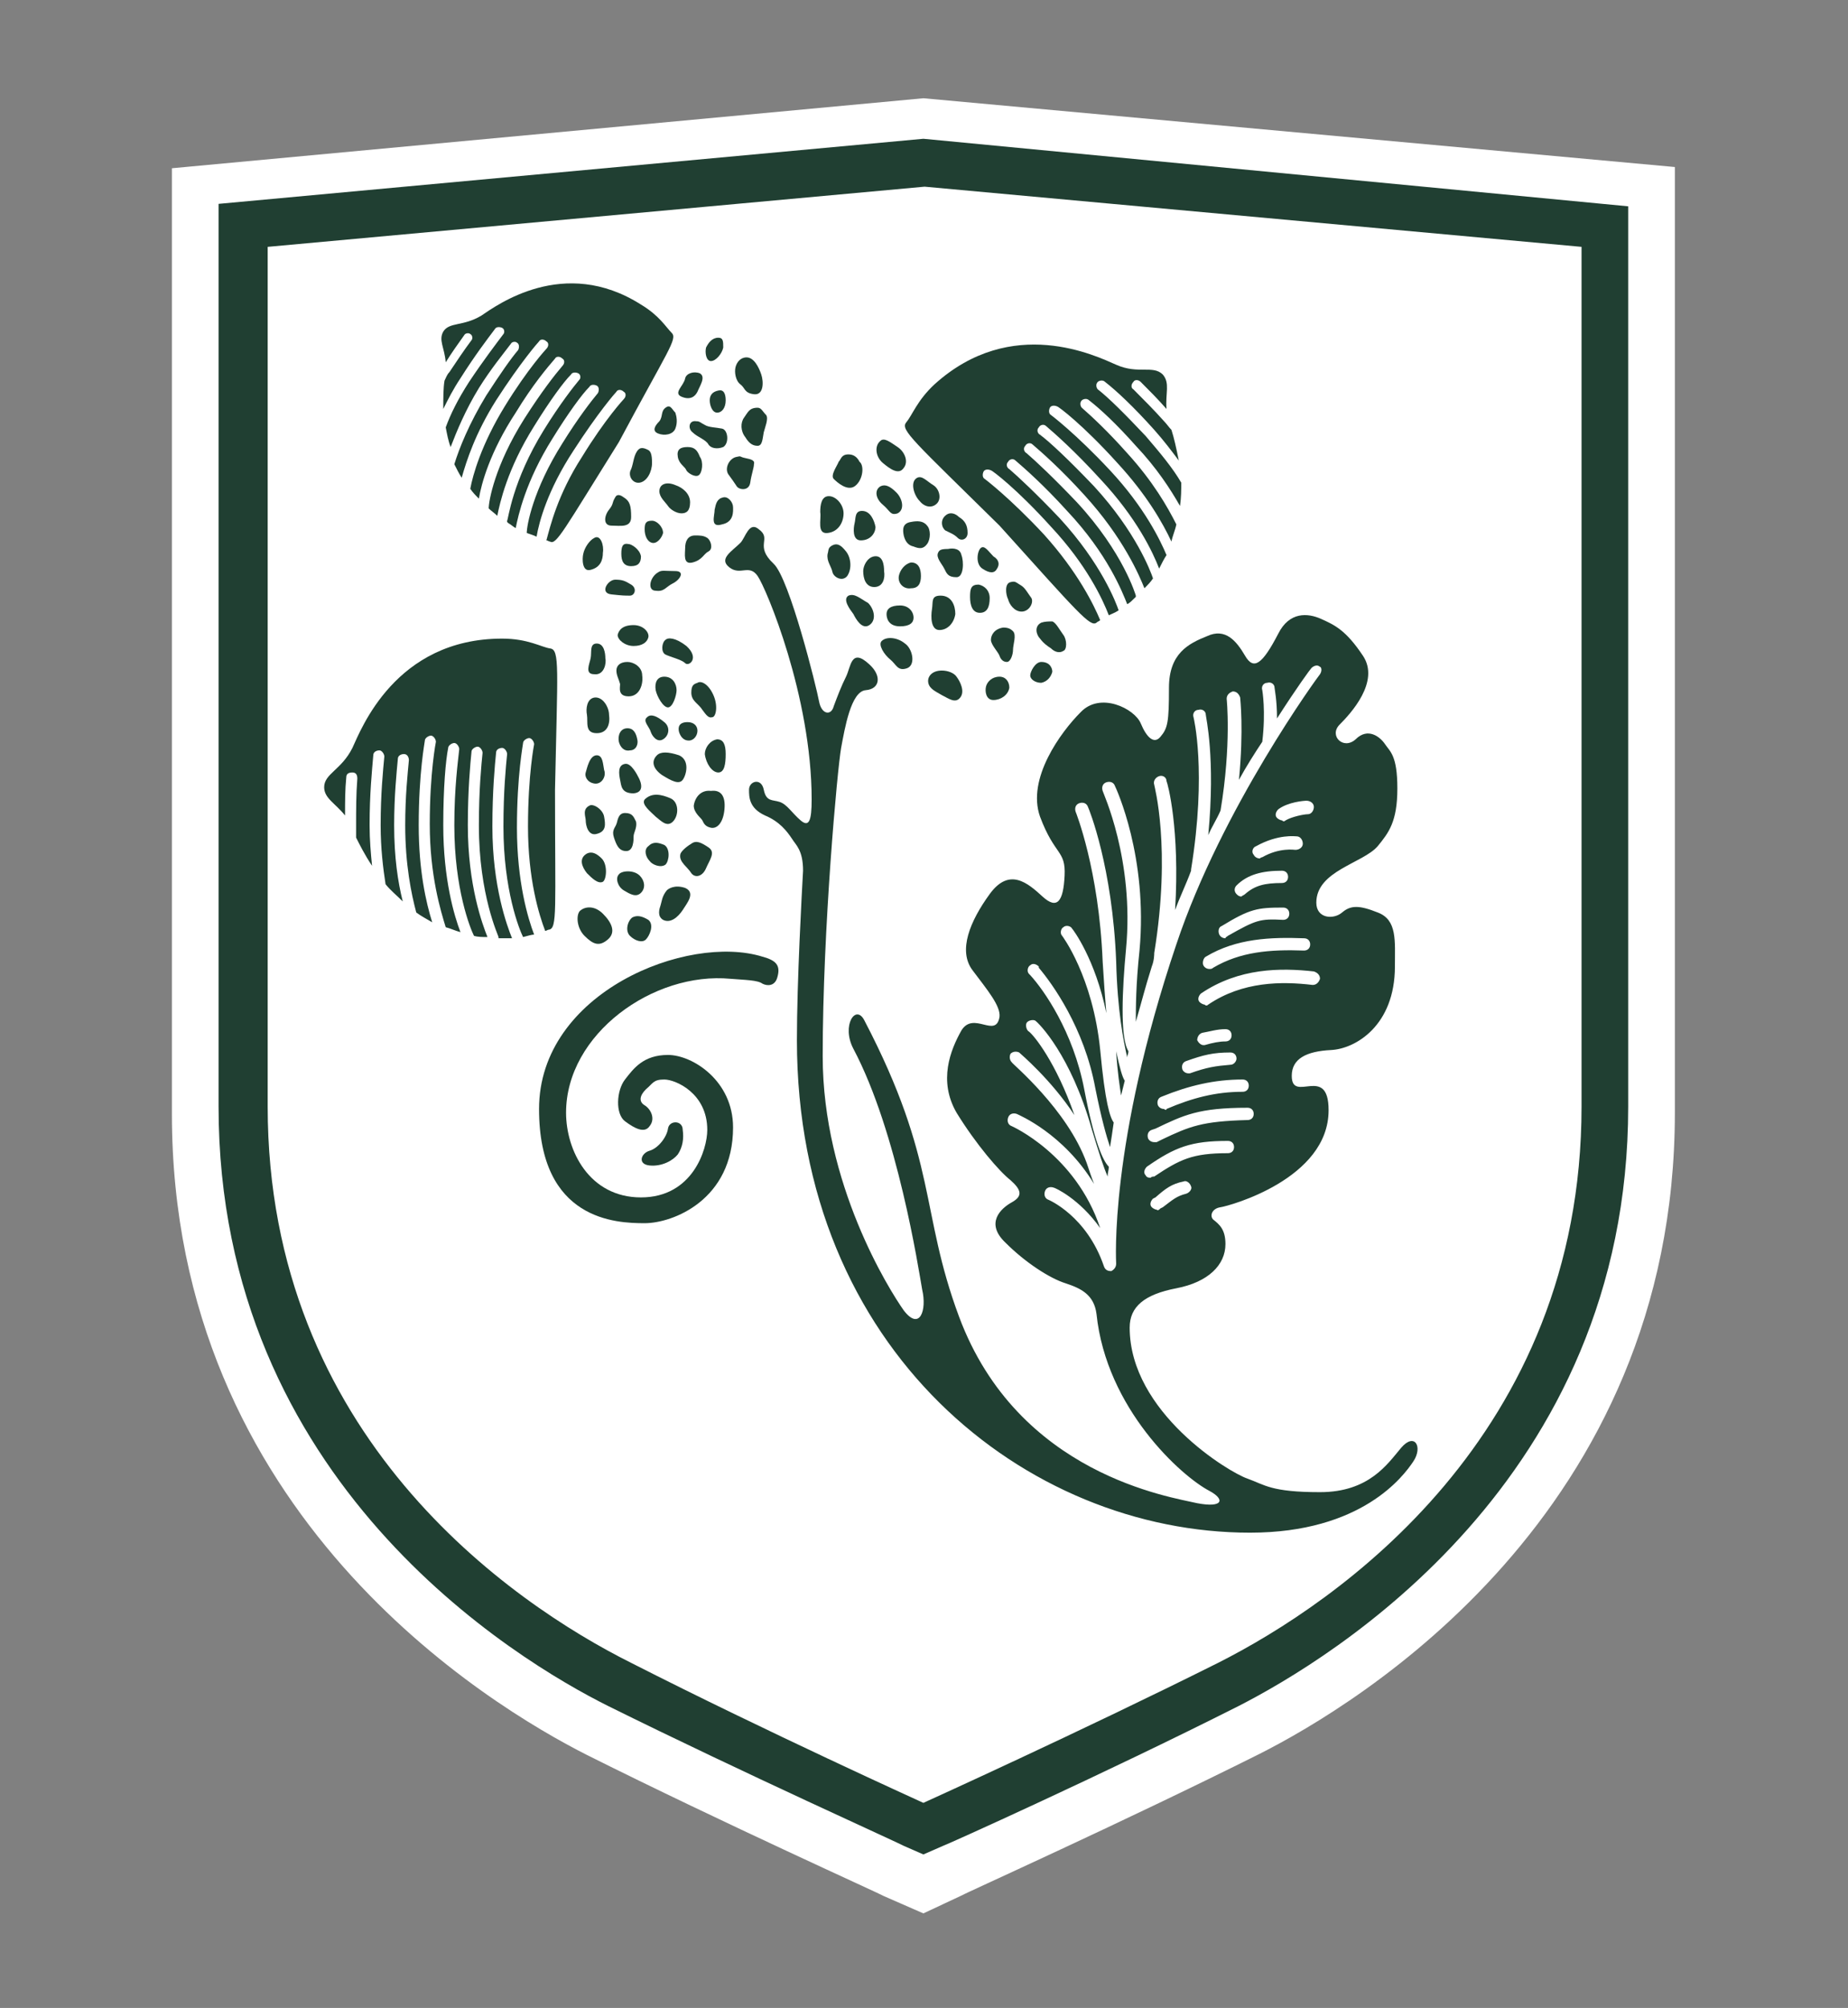
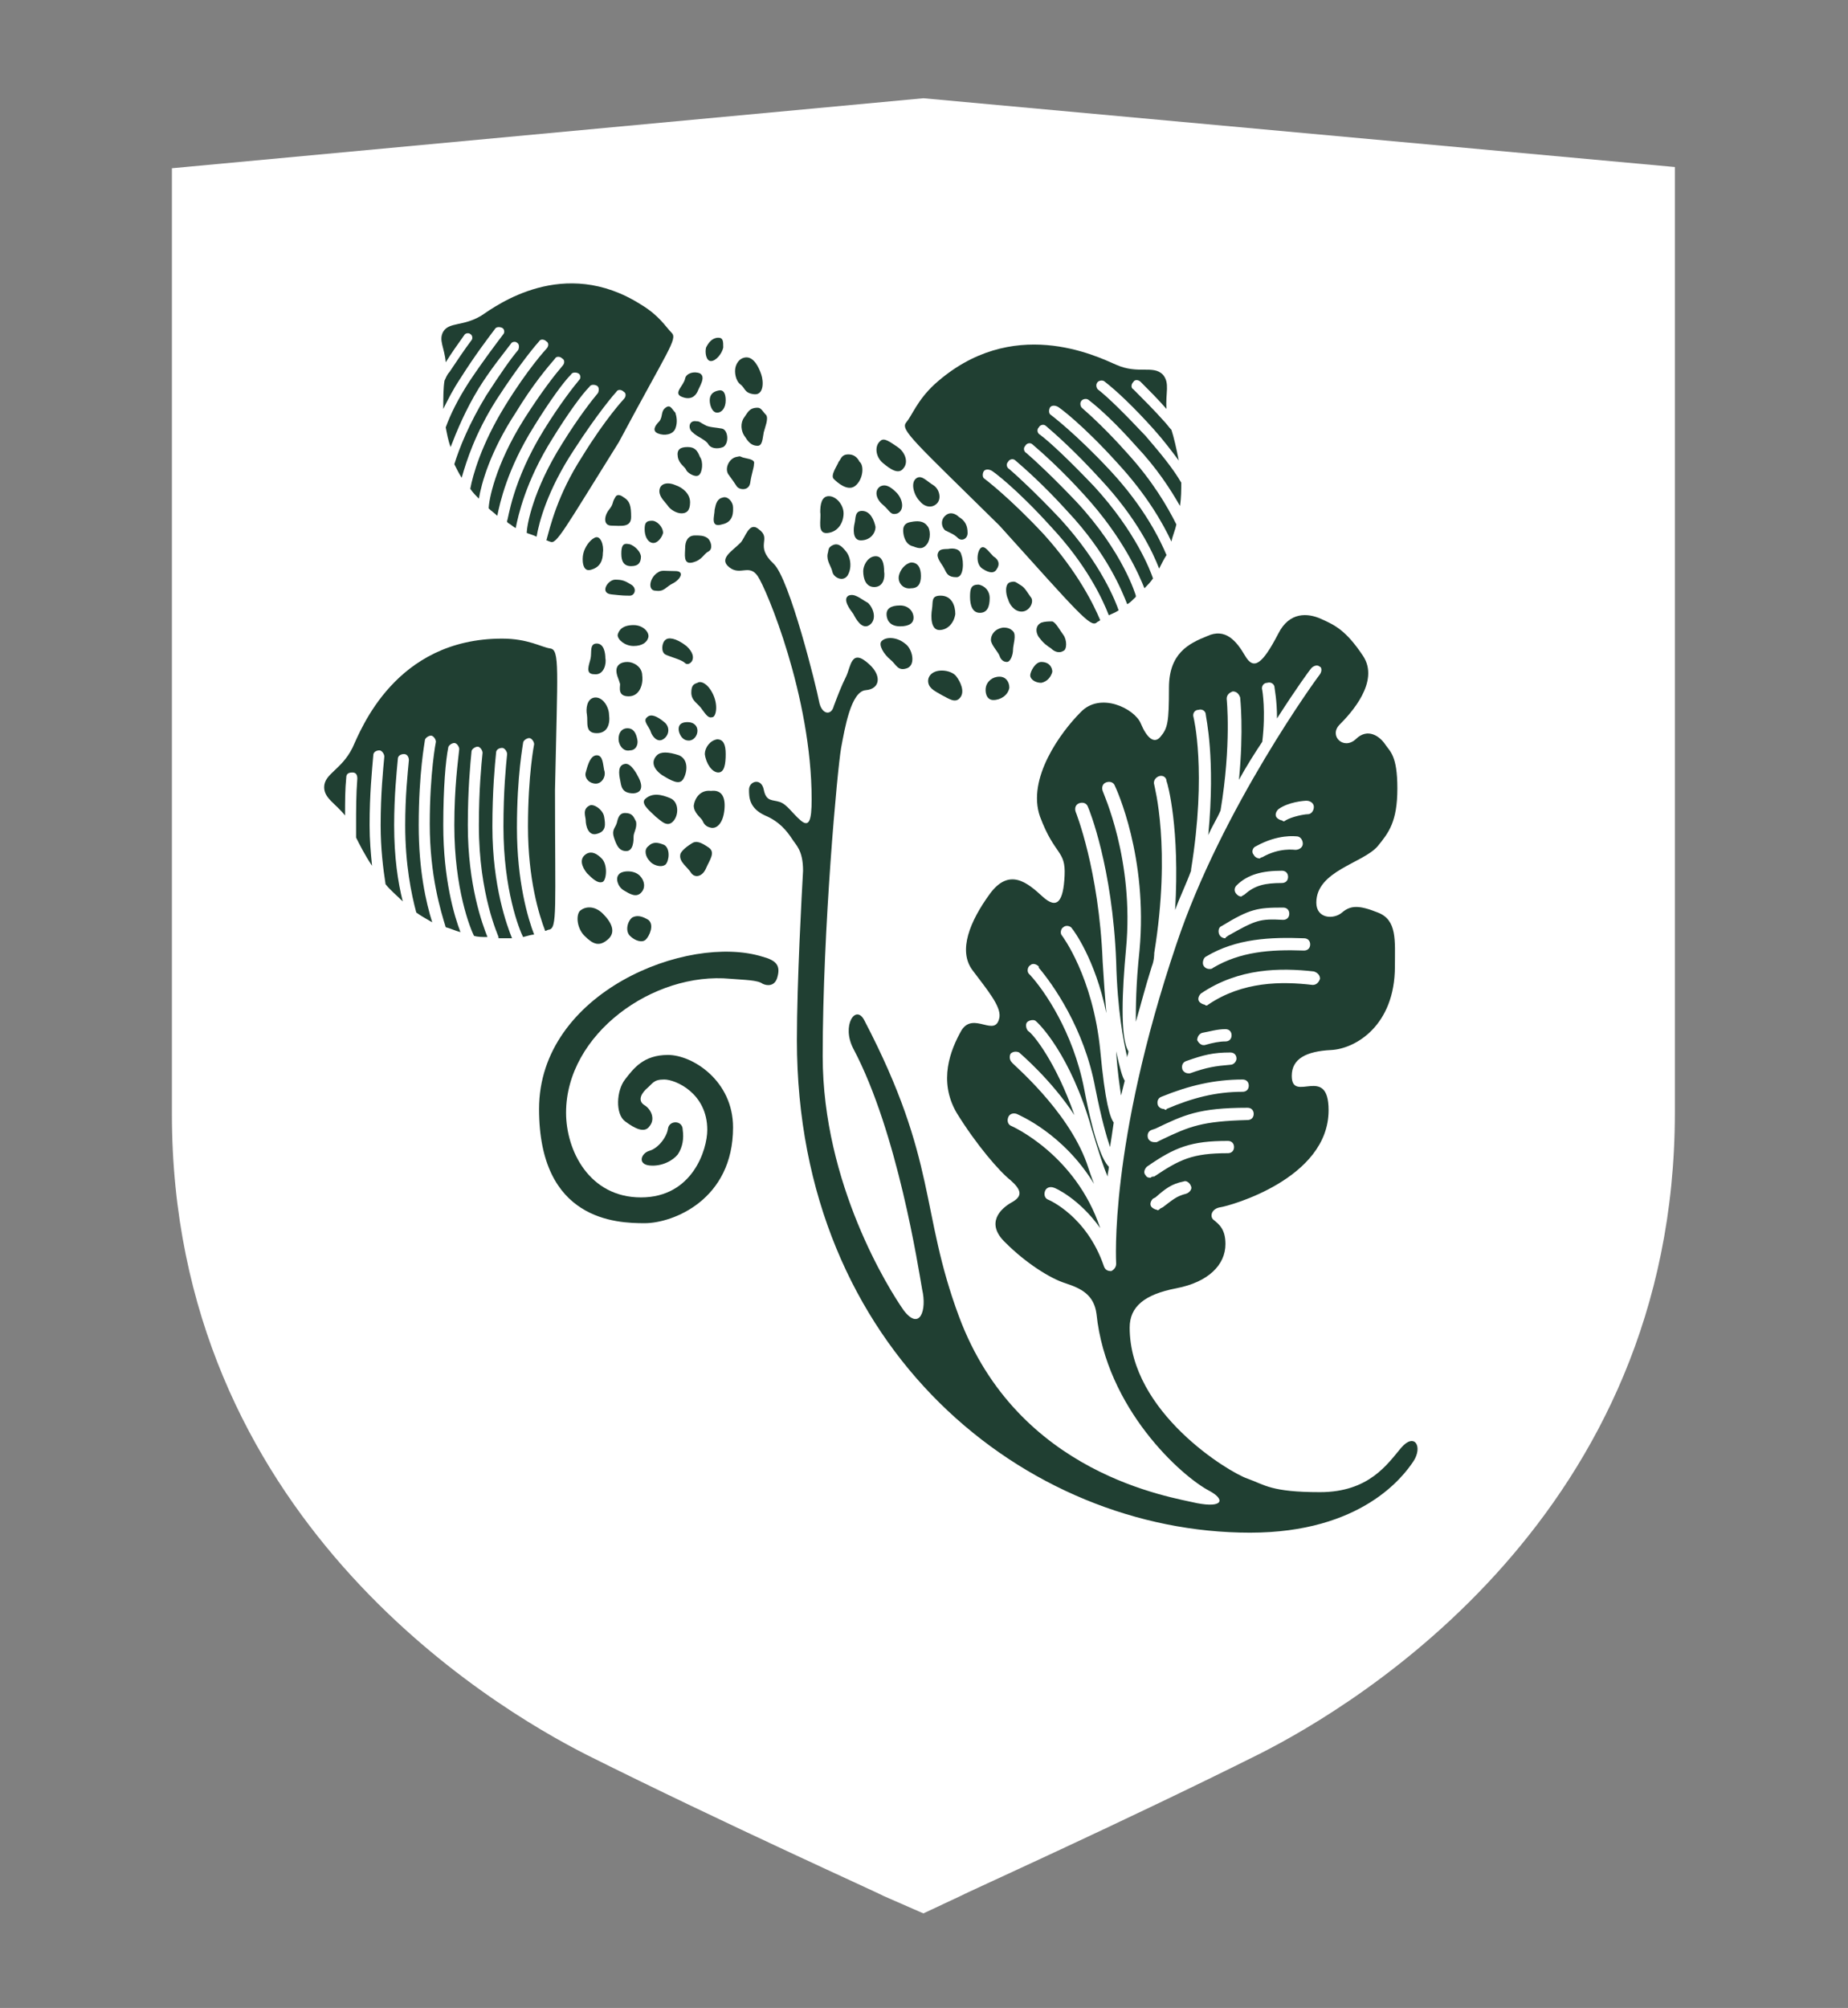
<svg xmlns="http://www.w3.org/2000/svg" version="1.1" id="Layer_1" x="0px" y="0px" viewBox="0 0 150.5 163.5" style="enable-background:new 0 0 150.5 163.5;" xml:space="preserve">
  <rect x="0" y="0" width="150.5" height="163.5" fill="#808080" stroke="none" />
  <style type="text/css">
	.st0{fill:#FFFFFF;}
	.st1{fill:#203F32;}
</style>
  <path class="st0" d="M75.2,155.8l-3.2-1.4c-0.1-0.1-13-5.9-24.2-11.5c-7.9-4-33.8-19.5-33.8-52.2v-77L75.2,8l61.2,5.6v77  c0,32.7-25.9,48.2-33.8,52.2c-11.2,5.6-24.1,11.4-24.2,11.5L75.2,155.8z" />
  <g>
    <g>
      <path class="st1" d="M44.8,52.8C44.1,52.7,43,52,40.9,52c-8.7,0-11.5,7.4-12.2,8.9c-0.9,1.8-2.3,2.1-2.3,3.2    c0,0.9,0.9,1.3,1.7,2.3c0-1.1,0-2.1,0.1-3.1c0-0.3,0.2-0.4,0.5-0.4s0.4,0.2,0.4,0.5C29,64.7,29,65.9,29,67.2c0,0.3,0,0.7,0,1    c0.3,0.6,0.7,1.4,1.3,2.3c-0.1-1-0.2-2.1-0.2-3.3c0-2.6,0.2-4.5,0.3-5.7c0-0.3,0.3-0.4,0.5-0.4s0.4,0.3,0.4,0.5    c-0.1,1.1-0.3,3-0.3,5.6c0,1.9,0.2,3.5,0.4,4.8c0.4,0.5,0.9,0.9,1.4,1.4c-0.4-1.6-0.7-3.6-0.7-6.2c0-2.4,0.2-4.3,0.3-5.4    c0-0.3,0.3-0.4,0.5-0.4c0.3,0,0.4,0.3,0.4,0.5C33.2,63,33,64.8,33,67.2c0,3.2,0.5,5.6,0.9,7.1c0.4,0.3,0.8,0.5,1.3,0.8    c-0.5-1.6-1.1-4.2-1.1-7.9c0-4.3,0.5-6.8,0.5-6.9c0-0.2,0.3-0.4,0.5-0.4s0.4,0.3,0.4,0.5c0,0-0.5,2.5-0.5,6.7s0.9,7.1,1.3,8.4    c0.4,0.1,0.8,0.3,1.2,0.4c-0.5-1.3-1.4-4.3-1.4-8.7c0-3.1,0.2-5.3,0.4-6.3c0-0.2,0.3-0.4,0.5-0.4s0.4,0.3,0.4,0.5    c-0.1,1-0.4,3.1-0.4,6.2c0,5.2,1.3,8.4,1.6,9c0.3,0.1,0.7,0.1,1.1,0.1c-0.4-1-1.6-4.2-1.6-9.1c0-2.9,0.2-5,0.3-6    c0-0.2,0.3-0.4,0.5-0.4s0.4,0.3,0.4,0.5c-0.1,1-0.3,3-0.3,5.9c0,5.7,1.6,9,1.6,9.1c0,0,0,0,0,0.1c0.1,0,0.1,0,0.2,0    c0.3,0,0.6,0,0.9,0c-0.4-1-1.6-4.2-1.6-9.1c0-2.9,0.2-5,0.3-6c0-0.3,0.3-0.4,0.5-0.4s0.4,0.3,0.4,0.5c-0.1,1-0.3,3-0.3,5.9    c0,5.2,1.3,8.4,1.6,9c0.4-0.1,0.7-0.2,0.9-0.2c-0.5-1.3-1.4-4.3-1.4-8.7c0-4.3,0.5-6.8,0.5-6.9c0-0.2,0.3-0.4,0.5-0.4    s0.4,0.3,0.4,0.5c0,0-0.5,2.5-0.5,6.7c0,4.3,0.9,7.2,1.4,8.5c0.1,0,0.2-0.1,0.3-0.1c0.7-0.1,0.5-1.6,0.5-11.4    C45.4,54.4,45.6,52.9,44.8,52.8z" />
    </g>
    <path class="st1" d="M47.6,76.2c0.7,0.7,1.2,0.9,1.9,0.3s0.3-1.4-0.4-2.1s-1.5-0.6-1.9-0.2C46.9,74.6,47,75.6,47.6,76.2z" />
    <path class="st1" d="M51.5,74.7c-0.4,0.3-0.6,1.1-0.2,1.5c0.4,0.4,1,0.6,1.3,0.3c0.3-0.3,0.7-1.2,0.2-1.6   C52.3,74.6,51.9,74.5,51.5,74.7z" />
-     <path class="st1" d="M54.3,72.5c-0.4,0.5-0.4,0.9-0.5,1.2c-0.1,0.3-0.3,0.9,0.2,1.2c0.6,0.3,1.2-0.2,1.6-0.8   c0.3-0.5,1.1-1.4,0.2-1.8C54.9,72,54.4,72.4,54.3,72.5z" />
    <path class="st1" d="M55.4,69.6c-0.1,0.6,0.6,1,0.9,1.5c0.3,0.4,0.9,0.3,1.2-0.4c0.3-0.7,0.8-1.3,0.2-1.7c-0.6-0.4-1-0.6-1.4-0.3   C55.8,69,55.4,69.4,55.4,69.6z" />
    <path class="st1" d="M52.8,68.9c-0.4,0.3-0.2,0.9,0.1,1.2c0.2,0.3,0.9,0.6,1.3,0.3c0.3-0.3,0.4-1.3-0.1-1.6   C53.6,68.6,53.2,68.5,52.8,68.9z" />
    <path class="st1" d="M50.4,71.2c-0.3,0.3-0.1,1,0.4,1.3s1,0.6,1.4,0.2s0.3-1-0.1-1.4C51.6,70.8,50.6,70.9,50.4,71.2z" />
    <path class="st1" d="M47.8,69.5c-0.7,0.4-0.4,1.1,0,1.6c0.4,0.4,0.9,0.9,1.3,0.7c0.3-0.2,0.4-1.4-0.1-1.9   C48.6,69.5,48.2,69.3,47.8,69.5z" />
    <path class="st1" d="M48,65.6c-0.6,0.3-0.3,0.9-0.3,1.2c0,0.4,0.2,1.3,0.9,1.1c0.8-0.2,0.7-0.8,0.6-1.4   C49.1,65.9,48.3,65.4,48,65.6z" />
    <path class="st1" d="M50.9,66.2c-0.6,0-0.6,0.7-0.7,0.9c-0.1,0.3-0.4,0.5-0.2,1.1s0.4,1.1,1,1.1s0.6-0.9,0.6-1.2   c0-0.3,0.3-0.7,0.2-1.2C51.6,66.5,51.5,66.2,50.9,66.2z" />
    <path class="st1" d="M52.5,65.1c-0.3,0.4,0.5,1,0.9,1.4c0.4,0.3,0.9,0.9,1.4,0.4s0.5-1.6-0.2-1.9S53.1,64.5,52.5,65.1z" />
    <path class="st1" d="M56.5,65.6c0,0.6,0.6,1,0.7,1.2c0.1,0.2,0.2,0.5,0.7,0.6s1-0.4,1.1-1.5s-0.3-1.6-1.1-1.5   C57.1,64.3,56.6,64.9,56.5,65.6z" />
    <path class="st1" d="M57.4,61.4c0.1,0.8,0.6,1.5,1.1,1.5s0.6-0.7,0.6-1.5s-0.2-1.2-0.7-1.2C57.8,60.3,57.4,60.9,57.4,61.4z" />
    <path class="st1" d="M53.5,61.5c-0.5,0.5-0.3,1.1,0.4,1.6c0.8,0.5,1.4,0.8,1.7,0.4c0.3-0.4,0.6-1.6-0.3-2   C54.4,61.2,53.8,61.2,53.5,61.5z" />
    <path class="st1" d="M50.9,62.2c-0.6,0.1-0.5,0.8-0.4,1.3s0.1,1.1,1.1,1.1c1.1-0.1,0.4-1.3,0.4-1.3C51.9,63.1,51.4,62.1,50.9,62.2z   " />
    <path class="st1" d="M48.6,61.5c-0.6,0-0.8,1.1-0.9,1.4c-0.1,0.3,0.1,0.8,0.7,0.9c0.6,0.1,1-0.6,0.8-1.1   C49.1,62.2,49.1,61.5,48.6,61.5z" />
    <path class="st1" d="M48.4,56.8c-0.6,0.1-0.7,0.9-0.6,1.4c0.1,0.6-0.2,1.5,0.8,1.5c0.9,0,1.1-0.8,1-1.5   C49.6,57.6,49.1,56.7,48.4,56.8z" />
    <path class="st1" d="M51.1,59.3c-0.6,0-0.8,0.6-0.7,1.1c0.1,0.4,0.4,0.8,0.9,0.7c0.5,0,0.7-0.5,0.6-0.9   C51.8,59.7,51.6,59.3,51.1,59.3z" />
    <path class="st1" d="M52.7,58.4c-0.4,0.3,0.2,0.8,0.3,1.2c0.1,0.3,0.5,0.9,1,0.6c0.5-0.3,0.6-1,0.1-1.4   C53.5,58.3,53,58.1,52.7,58.4z" />
    <path class="st1" d="M56,58.8c-0.7,0-0.8,0.4-0.7,0.8c0.1,0.3,0.3,0.7,0.8,0.7c0.4,0,0.7-0.4,0.7-0.8C56.8,59.1,56.5,58.8,56,58.8z   " />
    <path class="st1" d="M56.3,56.4c0,0.7,0.6,0.9,0.9,1.4c0.3,0.4,0.5,0.7,0.8,0.6c0.3,0,0.5-0.9,0.1-1.8c-0.4-0.9-1-1.2-1.3-1   C56.5,55.7,56.3,55.8,56.3,56.4z" />
-     <path class="st1" d="M54.1,55.1c-0.6,0-0.8,0.5-0.7,1.1c0.1,0.5,0.6,1.4,1,1.4s0.7-1,0.7-1.4C55.1,55.7,54.8,55.1,54.1,55.1z" />
    <path class="st1" d="M51.1,53.9c-0.6,0-0.9,0.3-0.9,0.7s0.2,0.7,0.3,1.1c0,0.3-0.2,1,0.7,1s1.2-1,1.1-1.7   C52.3,54.3,51.6,53.9,51.1,53.9z" />
    <path class="st1" d="M48.6,52.4c-0.6,0-0.4,0.7-0.5,1.2s-0.5,1.3,0.3,1.3c0.8,0.1,1-0.9,0.9-1.3C49.3,53.2,49.2,52.4,48.6,52.4z" />
    <path class="st1" d="M50.3,51.7c0,0.4,0.6,0.9,1.3,0.9s1.1-0.3,1.2-0.7c0.1-0.4-0.4-1-1.2-1C50.7,50.9,50.4,51.3,50.3,51.7z" />
    <path class="st1" d="M54.2,52.1c-0.3,0.2-0.4,1,0,1.2s1.3,0.4,1.6,0.7s1.2-0.4,0.1-1.4C55,51.9,54.4,51.9,54.2,52.1z" />
  </g>
  <g>
    <g>
      <path class="st1" d="M73.8,34.4c0.5-0.6,0.9-1.8,2.3-3.1c6.3-5.7,13.2-2.3,14.8-1.6c1.8,0.8,3,0,3.8,0.8c0.6,0.7,0.2,1.5,0.3,2.8    c-0.7-0.8-1.4-1.5-2.1-2.2c-0.2-0.2-0.5-0.2-0.6,0c-0.2,0.2-0.2,0.5,0,0.6c0.8,0.8,1.7,1.7,2.5,2.6c0.2,0.2,0.4,0.5,0.6,0.7    c0.2,0.6,0.4,1.5,0.6,2.5c-0.6-0.8-1.2-1.6-2-2.5c-1.7-1.9-3.1-3.2-4-3.9c-0.2-0.2-0.5-0.1-0.6,0c-0.2,0.2-0.1,0.5,0,0.6    c0.9,0.7,2.2,2,3.9,3.8c1.2,1.4,2.2,2.6,2.9,3.8c0,0.6,0,1.2-0.1,1.9c-0.8-1.4-1.9-3.1-3.6-4.9c-1.6-1.8-2.9-3-3.8-3.7    c-0.2-0.2-0.5-0.1-0.6,0c-0.2,0.2-0.1,0.5,0,0.6c0.8,0.7,2.1,1.9,3.7,3.7c2.1,2.3,3.3,4.4,4,5.8c-0.1,0.5-0.3,0.9-0.4,1.4    c-0.7-1.5-2-3.8-4.4-6.4c-2.8-3.1-4.8-4.6-4.9-4.6c-0.2-0.1-0.5-0.1-0.6,0.1c-0.1,0.2-0.1,0.5,0.1,0.6c0,0,2,1.5,4.8,4.5    s4.1,5.7,4.6,6.9c-0.2,0.3-0.4,0.7-0.6,1.1c-0.5-1.3-1.8-4.1-4.8-7.3c-2.1-2.3-3.7-3.7-4.4-4.3c-0.2-0.2-0.5-0.1-0.6,0.1    c-0.2,0.2-0.1,0.5,0.1,0.6c0.8,0.6,2.3,2,4.4,4.2c3.4,3.7,4.6,6.9,4.8,7.5c-0.2,0.3-0.4,0.5-0.7,0.8c-0.4-1-1.7-4.1-4.9-7.6    c-1.9-2.1-3.5-3.5-4.2-4.1c-0.2-0.2-0.5-0.1-0.6,0.1c-0.2,0.2-0.1,0.5,0.1,0.6c0.7,0.6,2.2,2,4.1,4c3.8,4.1,4.8,7.6,4.8,7.6    s0,0,0,0.1l-0.1,0.1c-0.2,0.2-0.4,0.4-0.6,0.5c-0.4-1-1.6-4.1-4.9-7.6c-1.9-2.1-3.5-3.5-4.2-4.1c-0.2-0.2-0.5-0.1-0.6,0.1    c-0.2,0.2-0.1,0.5,0.1,0.6c0.7,0.6,2.2,2,4.1,4c3.4,3.7,4.6,6.9,4.8,7.5c-0.3,0.2-0.6,0.3-0.8,0.4c-0.5-1.3-1.8-4.1-4.7-7.2    c-2.8-3.1-4.8-4.6-4.9-4.6c-0.2-0.1-0.5-0.1-0.6,0.1C80,38.6,80,38.9,80.2,39c0,0,2,1.5,4.8,4.5c2.8,3.1,4.1,5.8,4.6,7    c-0.1,0.1-0.2,0.1-0.3,0.2c-0.5,0.4-1.5-0.8-7.9-7.9C74.4,35.9,73.3,35,73.8,34.4z" />
    </g>
    <path class="st1" d="M71.7,35.9c-0.5,0.4-0.4,1.3,0.2,1.8s1.3,1,1.7,0.4c0.4-0.5,0.1-1.3-0.5-1.7S72,35.6,71.7,35.9z" />
    <path class="st1" d="M69.1,37c-0.6,0-0.6,0.4-0.8,0.6c-0.1,0.3-0.7,1.1-0.4,1.4c0.3,0.3,1.1,1,1.7,0.6c0.7-0.5,0.8-1.7,0.4-2   C69.8,37.2,69.5,37,69.1,37z" />
    <path class="st1" d="M67.5,40.4c-0.6,0-0.7,0.7-0.7,1.3c0.1,0.6-0.3,1.8,0.6,1.7s1.3-0.9,1.3-1.6C68.7,41.1,68.1,40.4,67.5,40.4z" />
    <path class="st1" d="M70.2,41.6c-0.6,0-0.5,0.6-0.6,1S69.4,44,70.1,44c0.8,0,1.2-0.6,1.2-1.1C71.2,42.4,70.9,41.6,70.2,41.6z" />
    <path class="st1" d="M71.7,39.6c-0.5,0.3-0.4,1,0.2,1.5s0.6,0.9,1.2,0.7c0.6-0.3,0.4-1.2-0.1-1.7C72.5,39.6,72.1,39.4,71.7,39.6z" />
    <path class="st1" d="M74.7,38.9c-0.6,0.3-0.3,1.4,0.2,1.9c0.4,0.5,1,0.6,1.4,0.2c0.4-0.4,0.2-1.2-0.3-1.5   C75.5,39.2,75.1,38.7,74.7,38.9z" />
    <path class="st1" d="M77.1,41.9c-0.6,0.4-0.4,1.1-0.1,1.3c0.4,0.2,0.7,0.3,1,0.6s0.8,0.1,0.8-0.4c0-0.6-0.2-1-0.7-1.3   C77.8,41.8,77.4,41.7,77.1,41.9z" />
    <path class="st1" d="M74.2,42.5c-0.7,0.1-0.7,0.6-0.6,1.1c0.1,0.4,0.3,0.8,0.8,0.9c0.5,0.2,0.8,0.2,1.1-0.2c0.3-0.4,0.3-1.2,0-1.5   C75.2,42.4,74.7,42.4,74.2,42.5z" />
    <path class="st1" d="M67.4,45.1c-0.1,0.6,0.3,1,0.4,1.5c0.1,0.4,0.8,0.8,1.2,0.3c0.4-0.6,0.3-1.5-0.1-2s-0.7-0.7-1.1-0.5   S67.5,44.8,67.4,45.1z" />
    <path class="st1" d="M70.3,46.5c0,0.6,0.2,1.3,0.9,1.3c0.7,0,0.9-0.7,0.8-1.3c0-0.5-0.1-1.3-0.8-1.2C70.6,45.4,70.3,46.1,70.3,46.5   z" />
    <path class="st1" d="M69.1,48.5c-0.5,0.3,0.1,1.1,0.4,1.5c0.2,0.4,0.7,1.3,1.3,0.9c0.6-0.4,0.4-1.3-0.1-1.8   C70,48.7,69.6,48.3,69.1,48.5z" />
    <path class="st1" d="M71.8,52.2c-0.3,0.3,0.2,1.1,0.7,1.5s0.6,1,1.4,0.7c0.7-0.3,0.4-1.6-0.2-2C73.1,51.9,72.2,51.8,71.8,52.2z" />
    <path class="st1" d="M73.3,49.3c-0.8,0-1.1,0.3-1.1,0.7s0.2,1,1.1,1c0.8,0,1.1-0.3,1.1-0.7C74.4,49.8,74,49.3,73.3,49.3z" />
    <path class="st1" d="M73.2,46.9c-0.1,0.6,0.4,1.1,1,1c0.6,0,0.8-0.4,0.8-1s-0.2-1.1-0.8-1.1C73.7,45.9,73.3,46.4,73.2,46.9z" />
    <path class="st1" d="M76.4,45c-0.2,0.4,0.3,0.9,0.5,1.3c0.2,0.4,0.3,0.7,1,0.7c0.6,0,0.6-1.3,0.4-1.8c-0.1-0.5-0.6-0.6-1.1-0.5   C76.6,44.7,76.5,44.8,76.4,45z" />
    <path class="st1" d="M79.9,44.6c-0.3,0.2-0.5,1.3,0.1,1.7s1,0.4,1.2,0c0.2-0.3,0.2-0.7-0.3-1C80.5,44.9,80.2,44.4,79.9,44.6z" />
    <path class="st1" d="M76.6,48.5c-0.8,0-0.6,0.5-0.7,1.1s-0.1,1.7,0.6,1.7s1.2-0.6,1.3-1.3C77.8,49.3,77.5,48.5,76.6,48.5z" />
    <path class="st1" d="M79.7,47.6c-0.6,0-0.7,0.3-0.7,1s0.2,1.3,0.8,1.3c0.6,0,0.8-0.5,0.8-1.2C80.6,48.1,80.2,47.7,79.7,47.6z" />
    <path class="st1" d="M82.3,47.4c-0.5,0.1-0.4,1-0.2,1.4c0.1,0.4,0.5,1,1.1,1s1-0.7,0.8-1.1c-0.3-0.4-0.5-0.8-0.8-1   C82.7,47.4,82.7,47.3,82.3,47.4z" />
    <path class="st1" d="M84.8,50.7c-0.6,0.3-0.4,1-0.1,1.3c0.3,0.4,0.6,0.6,0.9,0.8c0.3,0.3,0.7,0.4,1,0.2c0.3-0.1,0.3-0.9,0-1.3   c-0.3-0.4-0.6-1-0.9-1.1C85.4,50.6,85.1,50.6,84.8,50.7z" />
    <path class="st1" d="M81.7,51.1c-0.7,0.1-1,0.6-1,1s0.6,1,0.7,1.3s0.3,0.5,0.6,0.5c0.3,0,0.5-0.6,0.5-1s0.3-1.2,0-1.5   C82.3,51.2,82.1,51.1,81.7,51.1z" />
    <path class="st1" d="M84.8,53.9c-0.5,0-0.9,0.8-0.9,1.1s0.4,0.6,0.9,0.6c0.5-0.1,0.8-0.5,0.9-0.9C85.7,54.4,85.5,53.9,84.8,53.9z" />
    <path class="st1" d="M81.4,55.1c-0.6,0-1,0.4-1.1,0.8c-0.1,0.4,0,1.1,0.6,1.1s1.2-0.4,1.3-1C82.2,55.5,81.9,55.1,81.4,55.1z" />
    <path class="st1" d="M76.7,54.6c-0.8,0-1.2,0.5-1.1,1s0.6,0.7,1.1,1c0.6,0.3,1.1,0.7,1.5,0.2s0-1.3-0.3-1.7   C77.7,54.8,77.2,54.6,76.7,54.6z" />
  </g>
  <g>
    <g>
      <path class="st1" d="M54.7,27.1c-0.5-0.5-1-1.4-2.5-2.3c-6.3-4-11.8,0.1-13,0.9c-1.5,0.9-2.6,0.5-3.1,1.3    c-0.4,0.7,0.1,1.3,0.2,2.5c0.5-0.8,1-1.5,1.5-2.2c0.1-0.2,0.4-0.2,0.5-0.1c0.2,0.1,0.2,0.4,0.1,0.5c-0.6,0.8-1.2,1.7-1.8,2.6    c-0.2,0.2-0.3,0.5-0.4,0.7c-0.1,0.6-0.1,1.4-0.1,2.3c0.4-0.8,0.8-1.6,1.4-2.5c1.2-1.9,2.2-3.2,2.8-4c0.1-0.2,0.4-0.2,0.6-0.1    c0.2,0.1,0.2,0.4,0.1,0.5c-0.6,0.8-1.6,2.1-2.8,3.9c-0.9,1.4-1.5,2.6-1.9,3.7c0.1,0.5,0.2,1.1,0.4,1.6c0.5-1.3,1.2-3,2.3-4.8    c1-1.6,2-2.8,2.6-3.6c0.1-0.2,0.4-0.2,0.5-0.1c0.2,0.1,0.2,0.4,0.1,0.6c-0.6,0.7-1.5,2-2.6,3.7c-1.4,2.3-2.2,4.3-2.6,5.6    c0.2,0.4,0.4,0.8,0.6,1.1c0.4-1.4,1.1-3.6,2.8-6.3c2-3.1,3.4-4.7,3.5-4.8c0.1-0.2,0.4-0.2,0.6,0c0.2,0.1,0.2,0.4,0,0.6    c0,0-1.5,1.6-3.4,4.7s-2.6,5.6-2.8,6.7c0.2,0.3,0.4,0.5,0.7,0.8c0.2-1.2,0.9-3.8,3-7c1.4-2.3,2.6-3.7,3.2-4.4    c0.1-0.2,0.4-0.2,0.6,0c0.2,0.1,0.2,0.4,0,0.6c-0.6,0.7-1.7,2.1-3.1,4.3c-2.4,3.8-2.9,6.7-2.9,7.3c0.2,0.2,0.5,0.4,0.7,0.6    c0.2-1,0.8-3.8,3-7.3c1.3-2.1,2.4-3.6,3-4.2c0.1-0.2,0.4-0.2,0.6-0.1c0.2,0.1,0.2,0.4,0.1,0.5c-0.5,0.6-1.6,2-2.9,4.1    c-2.6,4.2-2.9,7.3-3,7.4c0,0,0,0,0,0.1l0.1,0.1c0.2,0.1,0.4,0.3,0.6,0.4c0.2-1,0.8-3.8,3-7.3c1.3-2.1,2.4-3.6,3-4.2    c0.1-0.2,0.4-0.2,0.6-0.1c0.2,0.1,0.2,0.4,0.1,0.6c-0.5,0.6-1.6,2-2.9,4.1c-2.4,3.8-2.9,6.7-2.9,7.3c0.3,0.1,0.6,0.2,0.8,0.3    c0.2-1.2,0.9-3.8,3-7c2-3.1,3.4-4.7,3.5-4.8c0.1-0.2,0.4-0.2,0.6,0c0.2,0.1,0.2,0.4,0,0.6c0,0-1.5,1.6-3.4,4.7    c-2,3.1-2.6,5.7-2.9,6.8c0.1,0,0.2,0.1,0.3,0.1c0.5,0.3,1.1-0.9,5.6-8.1C54.4,28.5,55.2,27.6,54.7,27.1z" />
    </g>
    <path class="st1" d="M58.5,27.5c-0.5,0-0.8,0.4-1,0.8c-0.1,0.4,0,1.1,0.4,1.1s0.9-0.6,1-1.1C58.9,27.8,58.9,27.5,58.5,27.5z" />
    <path class="st1" d="M60.8,29.1c-0.5,0-0.8,0.4-0.9,0.8c-0.1,0.4,0,1.1,0.4,1.4s0.3,0.7,1.1,0.8s0.8-1,0.6-1.6   C61.8,29.9,61.4,29.1,60.8,29.1z" />
    <path class="st1" d="M61.7,33.2c-0.7,0-0.8,0.4-1.1,0.8c-0.3,0.4-0.3,1.1,0.1,1.6c0.3,0.5,0.6,0.7,1,0.7s0.4-0.6,0.5-1.1   c0.1-0.4,0.4-1.1,0.2-1.4C62.1,33.5,62,33.2,61.7,33.2z" />
    <path class="st1" d="M58.5,31.8c-0.5,0.1-0.7,0.4-0.7,0.8c0,0.4,0.2,1,0.6,1c0.4,0,0.7-0.4,0.7-1S58.9,31.7,58.5,31.8z" />
    <path class="st1" d="M55.8,30.8c-0.1,0.6-1,1.2-0.3,1.5s1.1,0,1.3-0.4c0.2-0.5,0.7-1.2,0.2-1.5C56.5,30.2,55.9,30.4,55.8,30.8z" />
    <path class="st1" d="M54.2,33.2c-0.4,0.3-0.2,0.7-0.5,1.1c-0.4,0.4-0.6,0.8-0.1,1s1.2,0.1,1.4-0.4s0.1-1,0-1.3   C54.7,33.3,54.6,32.9,54.2,33.2z" />
    <path class="st1" d="M56.7,34.3c-0.6-0.1-0.7,0.6-0.3,0.9c0.4,0.4,1.1,0.6,1.3,1c0.2,0.3,0.7,0.4,1.2,0.2c0.5-0.3,0.4-1.4-0.1-1.5   s-1.1-0.1-1.4-0.3C57,34.4,57,34.3,56.7,34.3z" />
    <path class="st1" d="M60,37.2c-0.6,0.1-1,0.9-0.7,1.4c0.3,0.4,0.5,0.7,0.7,1s1,0.4,1.1-0.3s0.3-1.2,0.3-1.5   c0.1-0.3-0.2-0.4-0.7-0.5C60.2,37.2,60.4,37.1,60,37.2z" />
    <path class="st1" d="M58.9,40.5c-0.5,0.1-0.6,0.5-0.7,1c0,0.5-0.4,1.5,0.6,1.2c1-0.2,0.9-1.1,0.9-1.4   C59.7,40.9,59.3,40.4,58.9,40.5z" />
    <path class="st1" d="M56,36.4c-0.6,0-0.9,0.2-0.8,0.8c0.1,0.6,0.6,0.8,0.7,1.1c0.1,0.2,0.7,0.6,1,0.4c0.3-0.2,0.4-1.1,0.1-1.5   C56.8,36.7,56.6,36.4,56,36.4z" />
-     <path class="st1" d="M52,36.6c-0.4,0.4-0.4,1.1-0.6,1.6c-0.3,0.5,0.1,1.2,0.7,1.1c0.6-0.1,1-0.9,1-1.6c0-0.7-0.1-1-0.4-1.1   C52.5,36.5,52.2,36.4,52,36.6z" />
    <path class="st1" d="M50.1,40.5c-0.3,0.5-0.1,0.5-0.5,1s-0.5,1.3,0.2,1.3s1.6,0.2,1.6-0.7s-0.1-1.3-0.6-1.6   C50.4,40.2,50.2,40.3,50.1,40.5z" />
    <path class="st1" d="M53.7,40c0,0.5,0.5,0.9,0.7,1.2s0.7,0.6,1.1,0.6c0.4,0,0.7-0.2,0.7-0.9s-0.6-1.2-1.2-1.4   C54.3,39.2,53.7,39.4,53.7,40z" />
    <path class="st1" d="M53.1,42.4c-0.5,0-0.6,0.2-0.6,0.7s0.2,1,0.6,1.1c0.4,0.1,0.8-0.4,0.9-0.8C54,42.9,53.5,42.4,53.1,42.4z" />
    <path class="st1" d="M56.6,43.6c-0.6,0-0.8,0.5-0.8,1s-0.2,1.4,0.6,1.2s0.9-0.7,1.3-0.9c0.4-0.2,0.2-0.9-0.1-1.1   C57.3,43.6,57,43.6,56.6,43.6z" />
    <path class="st1" d="M53.6,46.6c-0.7,0.4-0.9,1.5-0.2,1.5c0.7,0.1,0.8-0.3,1.4-0.6c0.6-0.3,1-1,0.2-1   C54.1,46.5,53.9,46.4,53.6,46.6z" />
    <path class="st1" d="M51.2,44.3c-0.5-0.1-0.6,0.2-0.6,0.8s0.2,1,0.8,1s0.8-0.3,0.8-0.8C52.1,44.7,51.4,44.3,51.2,44.3z" />
    <path class="st1" d="M48.4,43.8c-0.4,0.2-0.8,0.8-0.9,1.3c-0.1,0.4-0.1,1.5,0.6,1.3c0.8-0.2,1-0.8,1-1.4   C49.2,44.4,48.9,43.5,48.4,43.8z" />
    <path class="st1" d="M50.1,47.2c-0.6,0-1.3,1.1-0.3,1.2c0.9,0.1,1.1,0.1,1.5,0.1s0.6-0.6,0.1-0.9C50.9,47.3,50.7,47.2,50.1,47.2z" />
  </g>
  <path class="st1" d="M62.1,77.9C56,76,43.9,80.8,43.9,90.3c0,9.1,6.3,9.3,8.6,9.3s7.2-1.9,7.2-7.8c0-3.8-3.3-5.9-5.3-5.9  s-2.8,1.1-3.5,2s-0.8,2.8,0,3.4s1.6,1,2,0.4c0.5-0.6,0.1-1.4-0.4-1.7c-0.5-0.3-0.4-0.8,0.1-1.3c0.6-0.5,0.6-0.8,1.5-0.8  s3.5,1.1,3.5,4.1c0,1.6-1.2,5.5-5.4,5.5s-6.1-3.8-6.1-6.9c0-6.4,7.1-11.5,13.4-10.9c1.2,0.1,2.2,0.1,2.6,0.4c0.4,0.2,1,0.2,1.2-0.5  C63.6,78.6,63.2,78.2,62.1,77.9z" />
  <path class="st1" d="M54.4,91.9c-0.1,0.7-0.8,1.6-1.5,1.8c-0.7,0.2-1,1.1,0,1.2s1.9-0.4,2.3-0.9c0.4-0.6,0.5-1.3,0.4-2  C55.6,91.2,54.5,91.2,54.4,91.9z" />
  <path class="st1" d="M91.3,89.2c0.1-0.4,0.2-0.8,0.3-1.2c-0.2-0.3-0.4-1-0.7-2.4C91,87.3,91.2,88.5,91.3,89.2z" />
  <path class="st1" d="M114.1,117.9c-1.1,1.3-2.6,3.6-6.6,3.6s-4.5-0.6-5.9-1.1c-1.5-0.5-9.6-5.4-9.6-12.3c0-1.7,1.2-2.7,3.8-3.2  c2.6-0.5,4-1.9,4-3.6c0-1.2-0.5-1.6-1-2c-0.3-0.3-0.1-0.9,0.6-1s8.8-2.3,8.8-7.9c0-3.8-3-0.5-3-2.8c0-1.4,1.2-2,3.2-2.1  c2-0.1,5.2-2,5.2-6.8c0-2.1,0.2-3.8-1.4-4.4c-1.5-0.6-2.2-0.6-2.9,0c-0.7,0.6-2.1,0.5-2.1-0.8c0-2.6,3.8-3.2,5-4.6  c0.9-1.1,1.6-2,1.6-4.7c0-2.7-0.6-3-1-3.6c-0.4-0.6-1.4-1.4-2.4-0.4c-1,0.9-2.2-0.3-1.3-1.2c0.9-0.9,3.3-3.5,1.9-5.6  c-1.4-2.1-2.3-2.5-3.4-3c-1.1-0.5-2.6-0.6-3.5,1.2c-1.3,2.5-2,3-2.7,1.8c-0.7-1.2-1.6-2.3-3.1-1.6c-1.5,0.6-3.1,1.4-3.1,4.2  s-0.1,3.3-0.7,4c-0.5,0.6-1.1,0.1-1.6-1.1c-0.5-1.2-3.3-2.6-4.9-0.9c-1.6,1.6-4.4,5.4-3.3,8.5c1.2,3.2,2.1,2.7,2,4.8  s-0.6,2.8-1.8,1.7c-1.2-1.1-2.7-2.4-4.3-0.2C79,75,78,77.4,79.2,79c1.2,1.6,2.3,2.9,2.2,3.8c-0.3,1.8-2.1-0.5-3.1,1.1  c-0.9,1.6-1.9,4.1-0.4,6.7c1.6,2.6,3.5,4.8,4.4,5.5c0.9,0.8,1,1.3,0.1,1.8c-0.9,0.5-2.2,1.7-0.5,3.3c1.6,1.6,3.6,2.9,4.9,3.3  c1.2,0.4,2.3,0.9,2.5,2.5c0.8,7.7,6.9,13.2,9.2,14.4c1.3,0.7,1.1,1.4-1,1c-2.1-0.5-14.6-2.3-19.4-15.2c-3.2-8.6-1.7-12.6-7.7-24.1  c-0.7-1.4-1.9,0.4-0.9,2.3c3.6,6.8,5.3,17.9,5.6,19.6c0.4,1.7-0.2,3.4-1.5,1.7C72.4,105,67,96.4,67,86s1.2-23.4,1.5-25.1  c0.3-1.6,0.8-4.6,2-4.7c1.2-0.1,1.3-1.2,0.3-2.1c-1.5-1.4-1.5,0.2-1.9,1c-0.4,0.8-0.7,1.6-1,2.4c-0.2,0.8-1,0.7-1.2-0.4  c-0.2-1.1-2.4-10-3.7-11.2c-1.6-1.5-0.1-2-1.2-2.8c-0.8-0.7-1.1,0.7-1.5,1.1c-0.7,0.7-1.8,1.3-0.9,2c0.9,0.7,1.6-0.3,2.3,0.7  s4.4,9.8,4.4,18.2c0,1.7-0.2,2.3-0.9,1.7c-0.7-0.6-1.1-1.3-1.7-1.5s-1.1,0-1.3-1s-1.2-0.7-1.2,0c0,0.6,0,1.5,1.3,2.1  c1.2,0.5,1.8,1.3,2.2,1.9c0.3,0.5,0.9,0.9,0.9,2.6c-0.1,1.8-0.5,9-0.5,13.8c0,25.3,18.7,40.1,36.9,40.1c9.1,0,12.5-4.6,13.3-5.8  C115.9,117.8,115.2,116.6,114.1,117.9z M96.6,97.2c-0.8,0.2-1.1,0.5-1.9,1.1l-0.2,0.1c-0.1,0.1-0.2,0.2-0.3,0.1  c-0.1,0-0.3-0.1-0.4-0.2c-0.2-0.2-0.1-0.5,0.1-0.7l0.2-0.1c0.8-0.7,1.3-1.1,2.3-1.3c0.2-0.1,0.5,0.1,0.6,0.4  C97.1,96.8,96.9,97.1,96.6,97.2z M100,93.9c-2.9,0-3.9,0.5-6,1.9c-0.1,0-0.2,0-0.3,0.1c-0.1,0-0.3,0-0.4-0.2  c-0.2-0.2-0.1-0.5,0.1-0.7c2.3-1.6,3.6-2.1,6.6-2.1c0.3,0,0.5,0.2,0.5,0.5C100.5,93.7,100.3,93.9,100,93.9z M101.6,91.2  c-3.7,0.1-4.7,0.5-7,1.6L94.2,93c-0.1,0-0.1,0-0.2,0c-0.2,0-0.4-0.1-0.5-0.3c-0.1-0.3,0-0.6,0.3-0.7l0.3-0.1  c2.3-1.1,3.5-1.7,7.5-1.7c0.3,0,0.5,0.2,0.5,0.5S101.9,91.2,101.6,91.2z M100.2,85.7c0.3,0,0.5,0.2,0.5,0.5c0,0.2-0.2,0.5-0.5,0.5  c-1.2,0.1-1.9,0.2-3.3,0.7c-0.1,0-0.1,0-0.1,0c-0.2,0-0.4-0.1-0.5-0.3c-0.1-0.3,0-0.6,0.3-0.7C98,85.9,98.8,85.7,100.2,85.7z   M97.5,84.7c0-0.2,0.1-0.5,0.4-0.6c0.6-0.1,1.2-0.3,1.9-0.3c0.3,0,0.5,0.2,0.5,0.5s-0.2,0.5-0.5,0.5c-0.5,0-1,0.1-1.7,0.3  c-0.1,0-0.1,0-0.1,0C97.8,85.1,97.6,84.9,97.5,84.7z M101.2,87.9c0.3,0,0.5,0.2,0.5,0.5c0,0.3-0.2,0.5-0.5,0.5  c-2.2,0-4.1,0.5-6.2,1.4c0,0.1-0.1,0.1-0.2,0c-0.2,0-0.4-0.1-0.5-0.3c-0.1-0.3,0-0.6,0.3-0.7C96.8,88.4,98.9,87.9,101.2,87.9z   M107.5,79.7c-0.1,0.3-0.3,0.5-0.6,0.5c-2.5-0.3-5.7-0.3-8.5,1.6c-0.1,0.1-0.2,0.1-0.3,0c-0.1,0-0.3-0.1-0.4-0.2  c-0.2-0.2-0.1-0.5,0.1-0.7c3.1-2.1,6.5-2.1,9.2-1.8C107.3,79.2,107.5,79.4,107.5,79.7z M105.6,68.1c0.3,0,0.5,0.3,0.5,0.6  s-0.3,0.5-0.6,0.5c-0.1,0-1.3-0.2-2.7,0.6c0,0-0.1,0-0.2,0.1c-0.2,0-0.4-0.1-0.5-0.3c-0.2-0.2-0.1-0.6,0.2-0.7  C104.1,67.9,105.5,68.1,105.6,68.1z M104.1,65.9c0.8-0.6,2.1-0.7,2.3-0.7c0.3,0,0.6,0.2,0.6,0.5s-0.2,0.6-0.5,0.6s-1.3,0.2-1.8,0.5  c-0.1,0.1-0.2,0.1-0.3,0c-0.1,0-0.3-0.1-0.4-0.2C103.8,66.4,103.9,66.1,104.1,65.9z M104.4,70.9c0.3,0,0.5,0.2,0.5,0.5  c0,0.3-0.2,0.5-0.5,0.5c-1.4,0-2.2,0.2-3,0.9c-0.1,0.1-0.2,0.1-0.3,0.2c-0.2,0-0.3-0.1-0.4-0.2c-0.2-0.2-0.2-0.5,0-0.7  C101.6,71.2,102.8,70.9,104.4,70.9z M104.5,73.9c0.3,0,0.5,0.2,0.5,0.5c0,0.3-0.2,0.5-0.5,0.5c-1.9-0.1-2.2,0-4.5,1.3  c-0.1,0.1-0.2,0.1-0.2,0.2c-0.2,0-0.4-0.1-0.5-0.3c-0.1-0.2-0.1-0.6,0.2-0.7C101.8,74,102.4,73.9,104.5,73.9z M106.2,76.4  c0.3,0,0.5,0.2,0.5,0.5c0,0.3-0.2,0.5-0.5,0.5c-2.8-0.1-5.2,0.1-7.4,1.4c-0.1,0.1-0.2,0.1-0.3,0.1c-0.2,0-0.4-0.1-0.5-0.3  c-0.1-0.2,0-0.6,0.2-0.7C100.7,76.4,103.5,76.3,106.2,76.4z M90.5,103.5L90.5,103.5c-0.3,0-0.5-0.1-0.6-0.4  c-1.4-4.1-4.5-5.4-4.5-5.4c-0.3-0.1-0.4-0.4-0.3-0.7c0.1-0.3,0.4-0.4,0.7-0.3c0.1,0,2.1,0.9,3.8,3.3c-2-6-7.2-8.3-7.2-8.3  c-0.3-0.1-0.4-0.4-0.3-0.7c0.1-0.3,0.4-0.4,0.7-0.3c0.2,0.1,3.8,1.6,6.3,5.7c-0.2-0.5-0.4-1.1-0.6-1.7c-1.6-4.4-6.1-8.1-6.1-8.2  c-0.2-0.2-0.2-0.5-0.1-0.7c0.2-0.2,0.5-0.2,0.7-0.1c0.1,0.1,2.6,2.2,4.5,5.1c-1.5-4.3-3.3-6.5-3.7-6.8c-0.2-0.1-0.3-0.5-0.2-0.7  c0.1-0.2,0.5-0.3,0.7-0.2c0.3,0.2,2.9,2.8,4.6,8.8c0.6,2,1,3.2,1.3,3.9c0-0.3,0.1-0.5,0.1-0.8c-0.5-0.5-1.2-2.1-2-6.3  c-0.9-4.7-3.3-8.1-4.4-9.3c-0.1-0.1-0.1-0.1-0.1-0.1c-0.2-0.2-0.1-0.6,0.1-0.7c0.2-0.2,0.5-0.1,0.7,0.1v0.1c1.1,1.3,3.7,4.9,4.6,9.8  c0.5,2.5,0.9,3.9,1.2,4.8c0.1-0.6,0.2-1.3,0.3-2c-0.3-0.4-0.7-1.6-1.1-5.9c-0.6-6-3.1-9.3-3.1-9.3c-0.2-0.2-0.1-0.6,0.1-0.7  c0.2-0.2,0.6-0.1,0.7,0.1c0.1,0.1,1.9,2.5,2.8,6.9c-0.1-1.2-0.2-2.5-0.3-4.2c-0.3-7.5-2.2-12.2-2.2-12.2c-0.1-0.3,0-0.6,0.3-0.7  c0.3-0.1,0.6,0,0.7,0.3c0.1,0.2,2,4.9,2.3,12.6c0.1,4,0.6,6.5,0.9,7.8c0-0.2,0.1-0.3,0.1-0.5c-0.7-1.1-0.5-5.1-0.2-8.3  c0.7-7.3-1.9-12.8-1.9-12.9c-0.1-0.3,0-0.6,0.3-0.7c0.3-0.1,0.6,0,0.7,0.3c0.1,0.2,2.7,5.8,2,13.4c-0.3,2.8-0.3,4.7-0.3,5.8  c0.5-1.7,0.7-2.6,1.3-4.5c0.2-0.5,0.2-1,0.2-1.1c1.4-8.6,0-13.6,0-13.7c-0.1-0.3,0.1-0.6,0.4-0.7c0.3-0.1,0.6,0.1,0.6,0.4  c0.1,0.2,1.1,3.9,0.7,10.5c0.4-1.1,0.9-2.1,1.3-3.2v-0.1c1.3-8,0.2-12.4,0.2-12.4c-0.1-0.3,0.1-0.6,0.4-0.6c0.3-0.1,0.6,0.1,0.6,0.4  c0,0.2,0.8,3.5,0.2,9.8c0.3-0.7,0.7-1.3,1-2c0.9-5.4,0.5-9.1,0.5-9.1c0-0.3,0.2-0.5,0.5-0.6c0.3,0,0.5,0.2,0.6,0.5  c0,0.1,0.3,2.6-0.1,6.7c0.6-1.1,1.3-2.2,1.9-3.1c0.3-2.5,0-4.2,0-4.2c-0.1-0.3,0.1-0.6,0.4-0.6c0.3-0.1,0.6,0.1,0.6,0.4  c0,0.1,0.2,1,0.2,2.5c1.6-2.5,2.7-4,2.8-4.1c0.2-0.2,0.5-0.3,0.7-0.1c0.1,0,0.2,0.3,0,0.6c-0.1,0.1-8,10.9-11.7,22  c-5.5,16.3-4.9,25.9-4.9,26C90.9,103.2,90.7,103.4,90.5,103.5z" />
-   <path class="st1" d="M75.2,151l-1.6-0.7c-0.1-0.1-13-5.9-24.1-11.4c-7.4-3.7-31.7-18.2-31.7-48.8V16.6l57.4-5.3l57.4,5.5v73.3  c0,30.5-24.3,45-31.7,48.8c-11.1,5.6-24,11.4-24.1,11.4L75.2,151z M75.2,146.8c0,0,12.8-5.8,24-11.4c9.7-4.9,29.6-18.5,29.6-45.3  c0-33.9,0-70,0-70l-53.5-4.9l-53.5,4.9c0,0,0,36,0,70c0,26.8,19.8,40.4,29.6,45.3C62.4,141,75.2,146.8,75.2,146.8z" />
</svg>